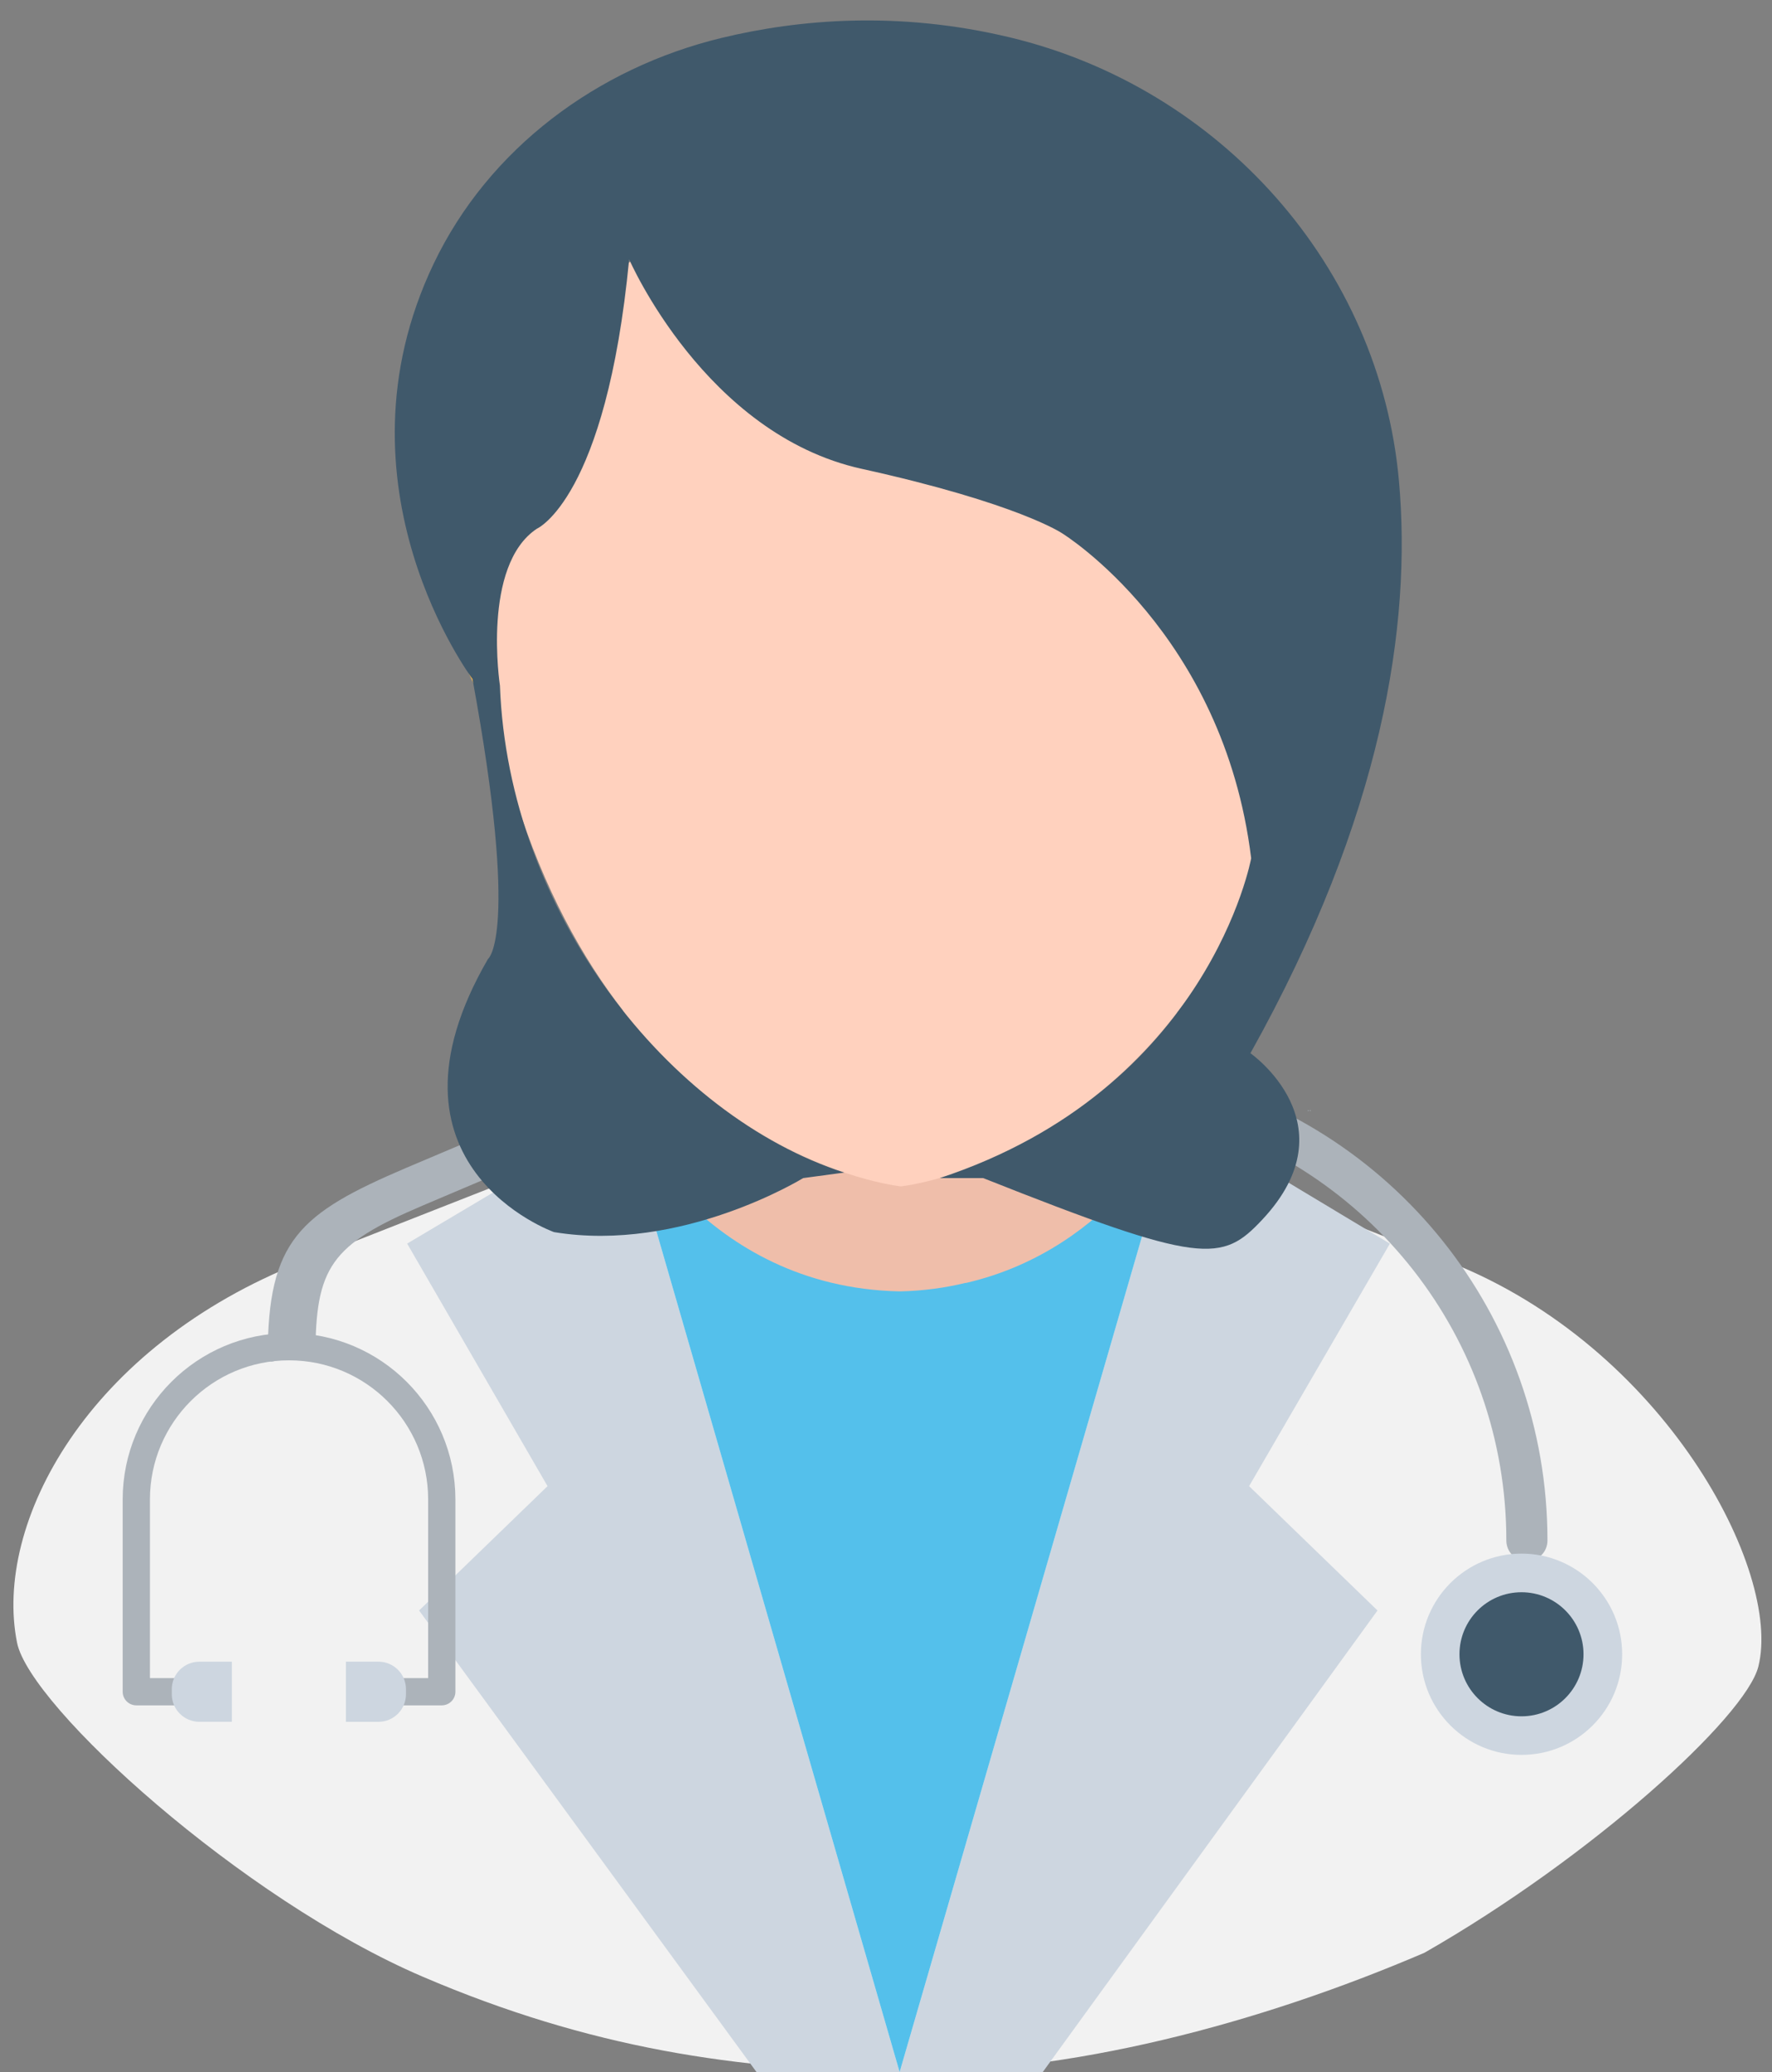
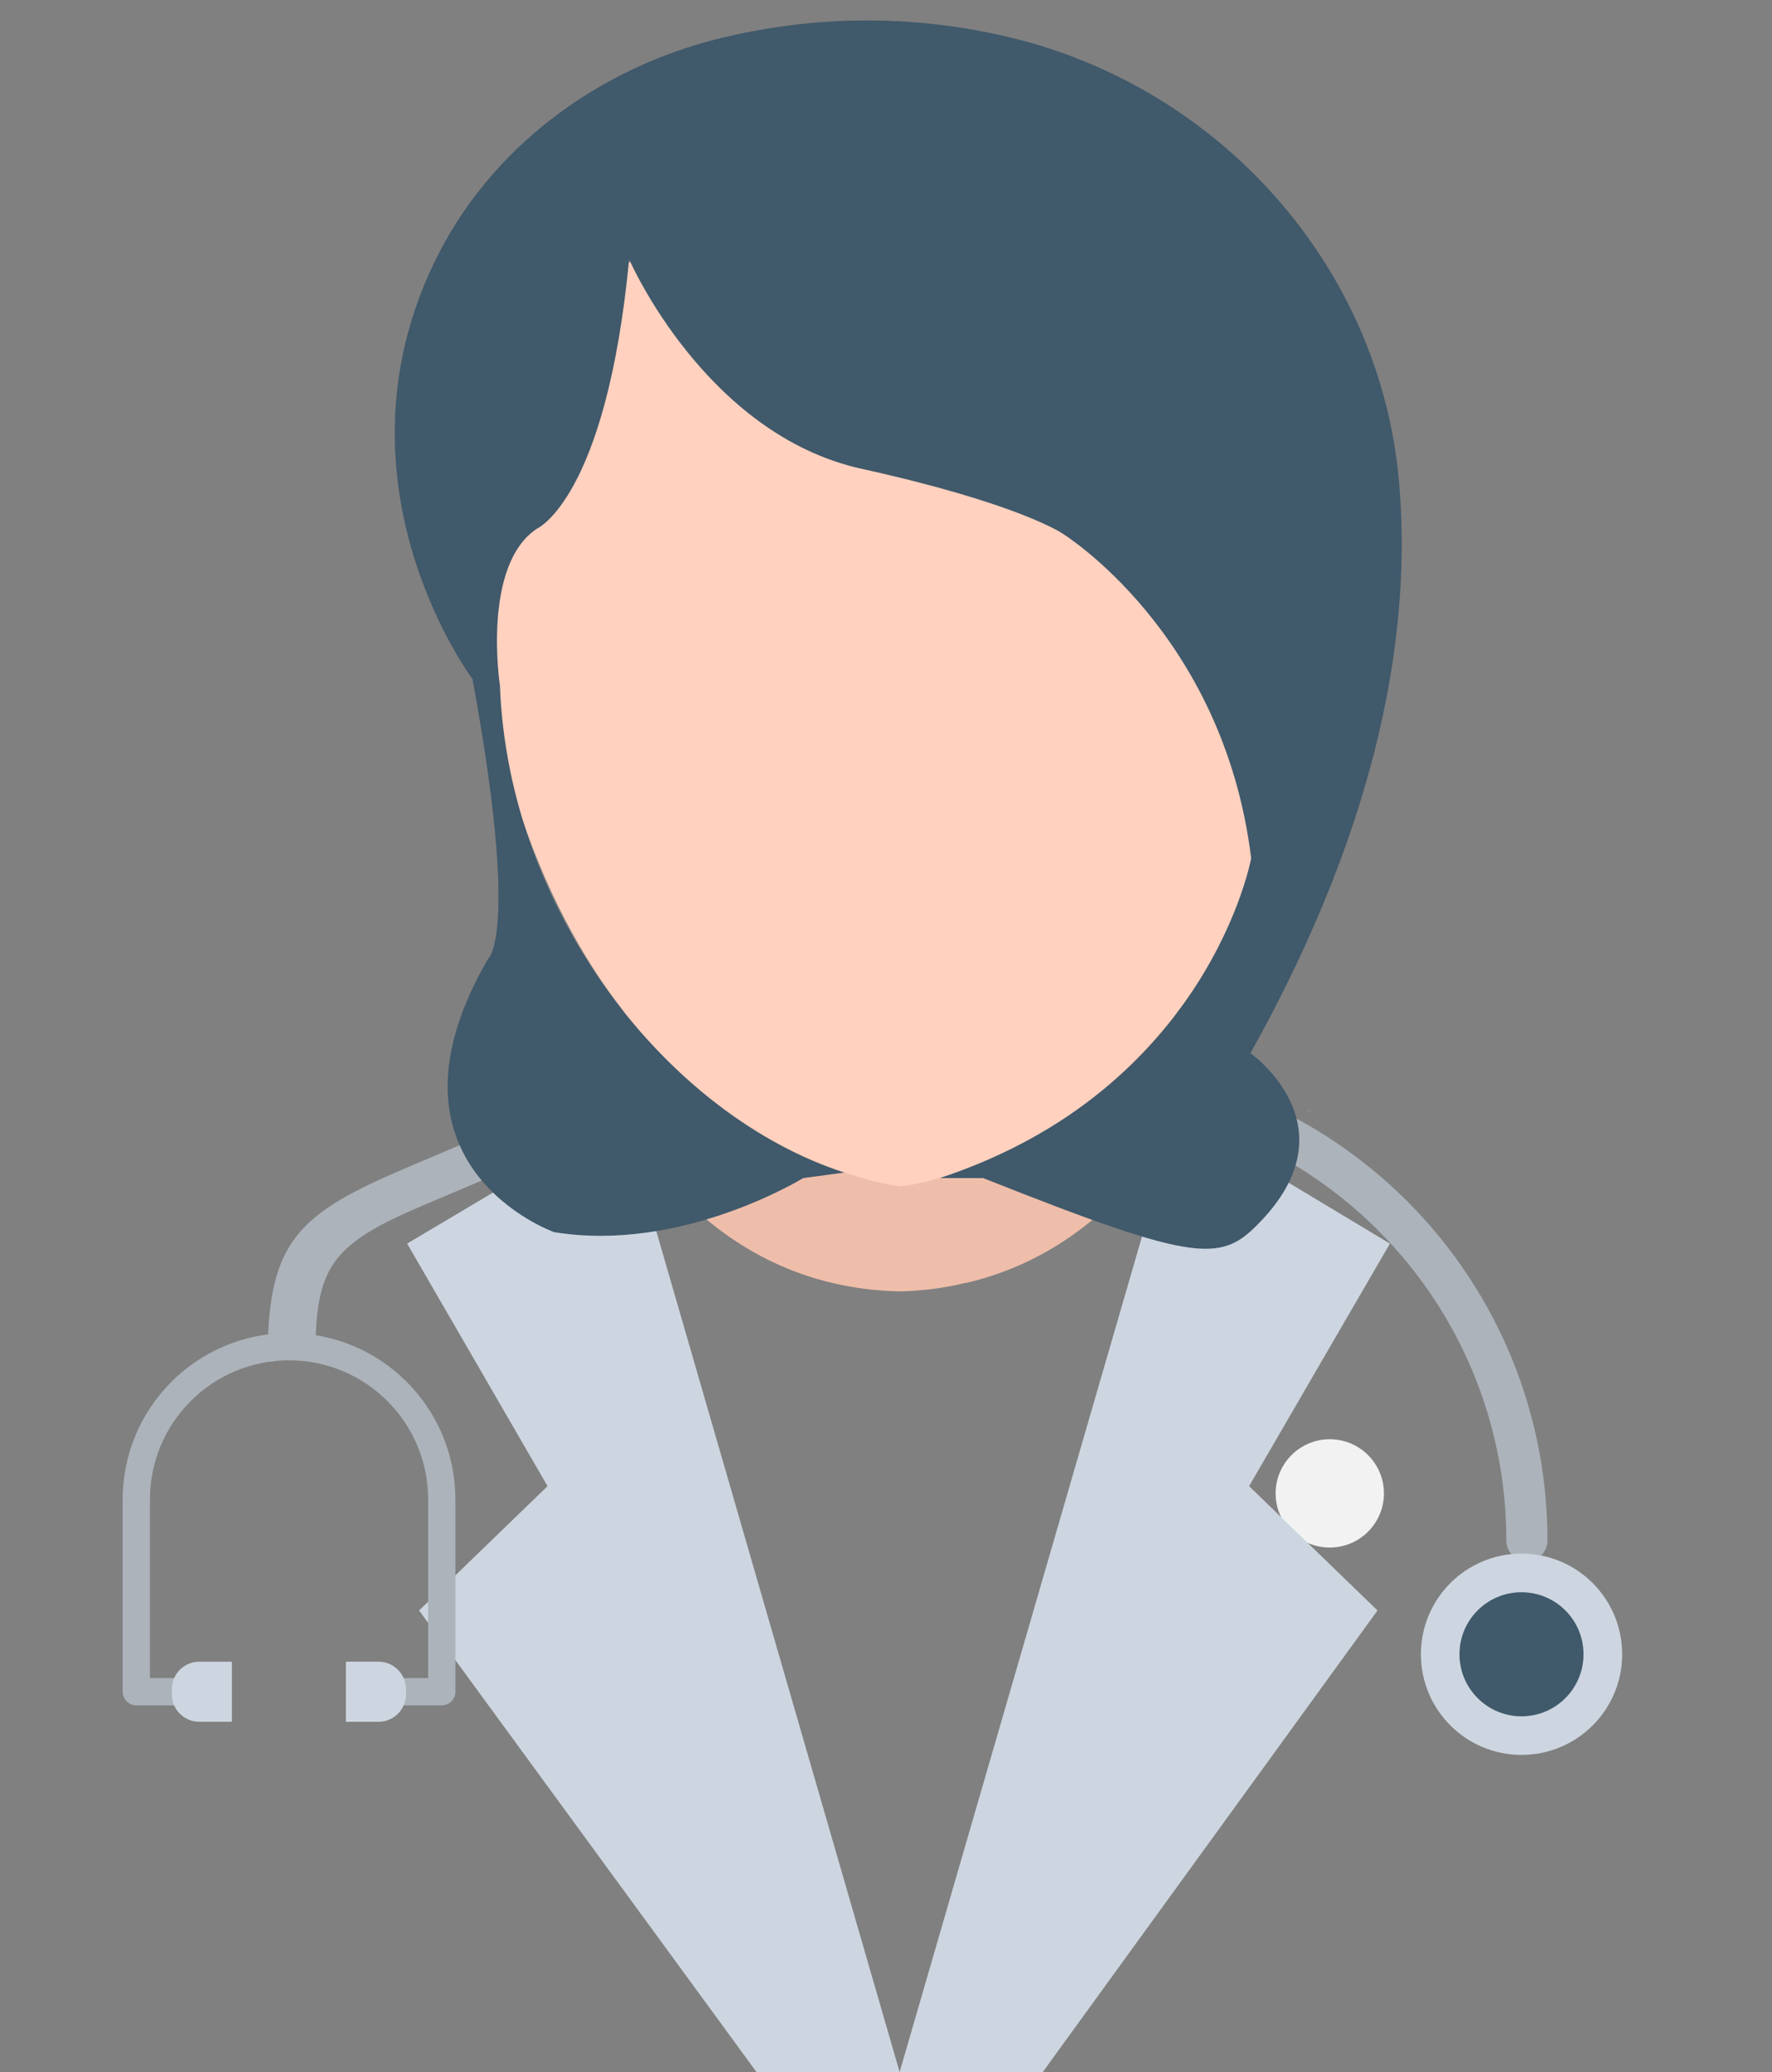
<svg xmlns="http://www.w3.org/2000/svg" width="65" height="76" viewBox="0 0 65 76" fill="none">
  <rect x="0" y="0" width="65" height="76" fill="#808080" stroke="none" />
-   <path d="M42.201 41.98V42.023L32.122 50.158L22.046 42.023V41.98L11.095 46.283C3.196 49.388 -0.25 55.875 0.625 60.25C1.094 62.597 8.877 69.662 15.5 72.5C21.625 75.125 27.05 75.933 32.999 76C39.185 76.069 46.125 74.25 52.25 71.625C58.375 68.125 64.036 62.978 64.5 61.125C65.375 57.625 61.054 49.388 53.152 46.283L42.201 41.98Z" fill="#F2F2F2" />
  <g opacity="0.1">
    <g opacity="0.1">
      <path opacity="0.1" d="M43.454 33.664C42.529 36.423 42.101 39.196 42.187 41.968V41.997L35.048 47.784L26.785 41.656L31.223 36.181L43.454 33.664Z" fill="#40596B" />
    </g>
  </g>
  <path d="M45.259 40.529C45.241 40.545 45.227 40.545 45.227 40.545V40.512C45.242 40.512 45.259 40.529 45.259 40.529Z" fill="#ACB3BA" />
  <path d="M45.324 40.514V40.548C45.324 40.548 45.306 40.548 45.289 40.531C45.288 40.531 45.307 40.514 45.324 40.514Z" fill="#ACB3BA" />
  <path d="M50.765 54.775C50.765 55.872 49.876 56.762 48.777 56.762C47.682 56.762 46.792 55.872 46.792 54.775C46.792 53.679 47.684 52.789 48.777 52.789C49.876 52.79 50.765 53.68 50.765 54.775Z" fill="#F2F2F2" />
  <path d="M14.935 45.613L20.085 54.51L15.373 59.07L27.75 76H33L22.846 40.913L14.935 45.613Z" fill="#CDD6E0" />
  <path d="M43.177 40.92L33 76H38.25L50.529 59.07L45.819 54.51L50.984 45.614L43.177 40.92Z" fill="#CDD6E0" />
  <path d="M32.957 47.354H32.95V47.362H32.957V47.354Z" fill="#FFD15C" />
  <path d="M42.979 41.38V41.392L42.991 41.395L42.979 41.38Z" fill="#54C0EB" />
-   <path d="M35.595 46.516H35.566C34.842 46.682 34.04 46.787 33.194 46.803C26.25 46.671 23.004 41.219 22.848 40.912L33 76L43.174 40.929C42.842 41.545 40.571 45.432 35.595 46.516Z" fill="#54C0EB" />
  <path d="M42.979 42.889V42.901L42.991 42.906L42.979 42.889Z" fill="#54C0EB" />
  <path d="M22.898 42.915L22.942 42.895V42.877H22.936L22.898 42.915Z" fill="#54C0EB" />
  <path d="M48.008 40.736C47.99 40.754 47.972 40.754 47.972 40.754V40.718C47.99 40.718 48.008 40.736 48.008 40.736Z" fill="#ACB3BA" />
  <path d="M48.077 40.718V40.754C48.077 40.754 48.058 40.754 48.041 40.736C48.041 40.736 48.058 40.718 48.077 40.718Z" fill="#ACB3BA" />
  <path d="M7.384 62.05H5V54.998C5 51.904 7.509 49.395 10.604 49.395C13.696 49.395 16.205 51.904 16.205 54.998V62.05H13.819" stroke="#ACB3BA" stroke-miterlimit="10" stroke-linecap="round" stroke-linejoin="round" />
  <path d="M8.506 63.153H7.312C6.754 63.153 6.302 62.7 6.302 62.142V61.958C6.302 61.4 6.754 60.949 7.312 60.949H8.506V63.153Z" fill="#CDD6E0" />
  <path d="M13.883 63.154H12.689V60.948H13.883C14.441 60.948 14.892 61.401 14.892 61.957V62.141C14.892 62.701 14.441 63.154 13.883 63.154Z" fill="#CDD6E0" />
  <path d="M43.176 39.364V40.92C50.197 42.727 55.255 49.051 55.255 56.504C55.255 56.922 55.592 57.26 56.01 57.26C56.427 57.26 56.764 56.922 56.764 56.504C56.763 48.219 51.054 41.207 43.176 39.364Z" fill="#ACB3BA" />
  <path d="M59.504 60.676C59.504 62.714 57.852 64.367 55.812 64.367C53.773 64.367 52.121 62.714 52.121 60.676C52.121 58.638 53.773 56.984 55.812 56.984C57.852 56.984 59.504 58.639 59.504 60.676Z" fill="#CDD6E0" />
  <path d="M58.086 60.676C58.086 61.932 57.069 62.952 55.811 62.952C54.555 62.952 53.536 61.933 53.536 60.676C53.536 59.42 54.553 58.401 55.811 58.401C57.069 58.402 58.086 59.421 58.086 60.676Z" fill="#40596B" />
  <path d="M23.292 39.282V40.913L15.5 44.22C12.131 45.654 11.57 46.478 11.57 49.75C11.57 50.174 11.12 49.75 10.695 49.75C10.288 49.75 9.82 50.174 9.82 49.75C9.82 45.492 10.983 44.508 14.91 42.831L23.292 39.282Z" fill="#ACB3BA" />
-   <path d="M20.114 21.842C20.715 24.412 20.398 26.681 19.408 26.913C18.418 27.142 17.13 25.247 16.531 22.678C15.931 20.108 16.247 17.839 17.238 17.607C18.229 17.378 19.516 19.273 20.114 21.842Z" fill="#F8B64C" />
  <path d="M43.174 36.459V40.922C43.174 40.922 40.921 45.783 35.439 47.056H35.408C34.675 47.236 33.86 47.349 33.003 47.366C25.76 47.219 22.848 40.922 22.848 40.922V36.51C24.15 37.521 25.62 38.343 27.214 38.849C27.444 38.93 27.672 38.995 27.902 39.062C29.112 39.421 30.368 39.599 31.685 39.599H34.319C37.63 39.599 40.677 38.383 43.174 36.459Z" fill="#EFBEAA" />
  <g opacity="0.1">
    <g opacity="0.1">
      <path opacity="0.1" d="M43.174 36.459V40.922C43.174 40.922 40.921 45.784 35.439 47.056H35.409L27.902 39.062C29.112 39.421 30.368 39.599 31.685 39.599H34.319C37.63 39.599 40.677 38.384 43.174 36.459Z" fill="#40596B" />
    </g>
  </g>
  <path d="M33.012 47.355H33.007V47.361H33.012V47.355Z" fill="#FFD15C" />
  <path d="M45.871 21.842C45.272 24.412 45.589 26.681 46.579 26.913C47.569 27.142 48.681 25.2 49.455 22.678C49.917 21.173 49.706 18.096 48.749 17.607C47.843 17.145 46.471 19.273 45.871 21.842Z" fill="#F8B64C" />
  <path d="M47.175 29.309C43.014 42.513 33.045 43.514 33.045 43.514C33.045 43.514 23.076 42.513 18.914 29.309C18.914 29.309 16.689 22.423 18.555 16.684C18.555 16.684 19.698 6.893 33.045 6.893C46.392 6.893 47.536 16.684 47.536 16.684C49.404 22.423 47.175 29.309 47.175 29.309Z" fill="#FFD1BE" />
  <path d="M51.317 17.652C50.617 9.762 44.751 3.219 37.048 1.372C32.96 0.391 29.314 0.704 26.473 1.39C21.916 2.489 17.927 5.444 15.906 9.676C12.012 17.833 17.331 24.902 17.331 24.902C19.07 34.336 17.9 35.174 17.9 35.174C13.497 42.77 20.322 45.192 20.322 45.192C24.994 45.965 29.461 43.211 29.461 43.211L30.968 43.008C24.516 40.913 18.646 33.471 18.338 25.142C18.338 25.142 17.662 20.745 19.691 19.394C19.691 19.394 22.233 18.301 23.078 9.511C23.078 9.511 25.861 15.928 31.609 17.196C37.355 18.463 38.963 19.562 38.963 19.562C38.963 19.562 44.88 23.197 45.895 31.481C45.895 31.481 44.356 39.947 34.471 43.211H36.066C44.104 46.402 44.82 46.319 46.31 44.727C49.585 41.225 45.868 38.631 45.868 38.631C50.733 29.916 51.785 22.905 51.317 17.652Z" fill="#40596B" />
</svg>